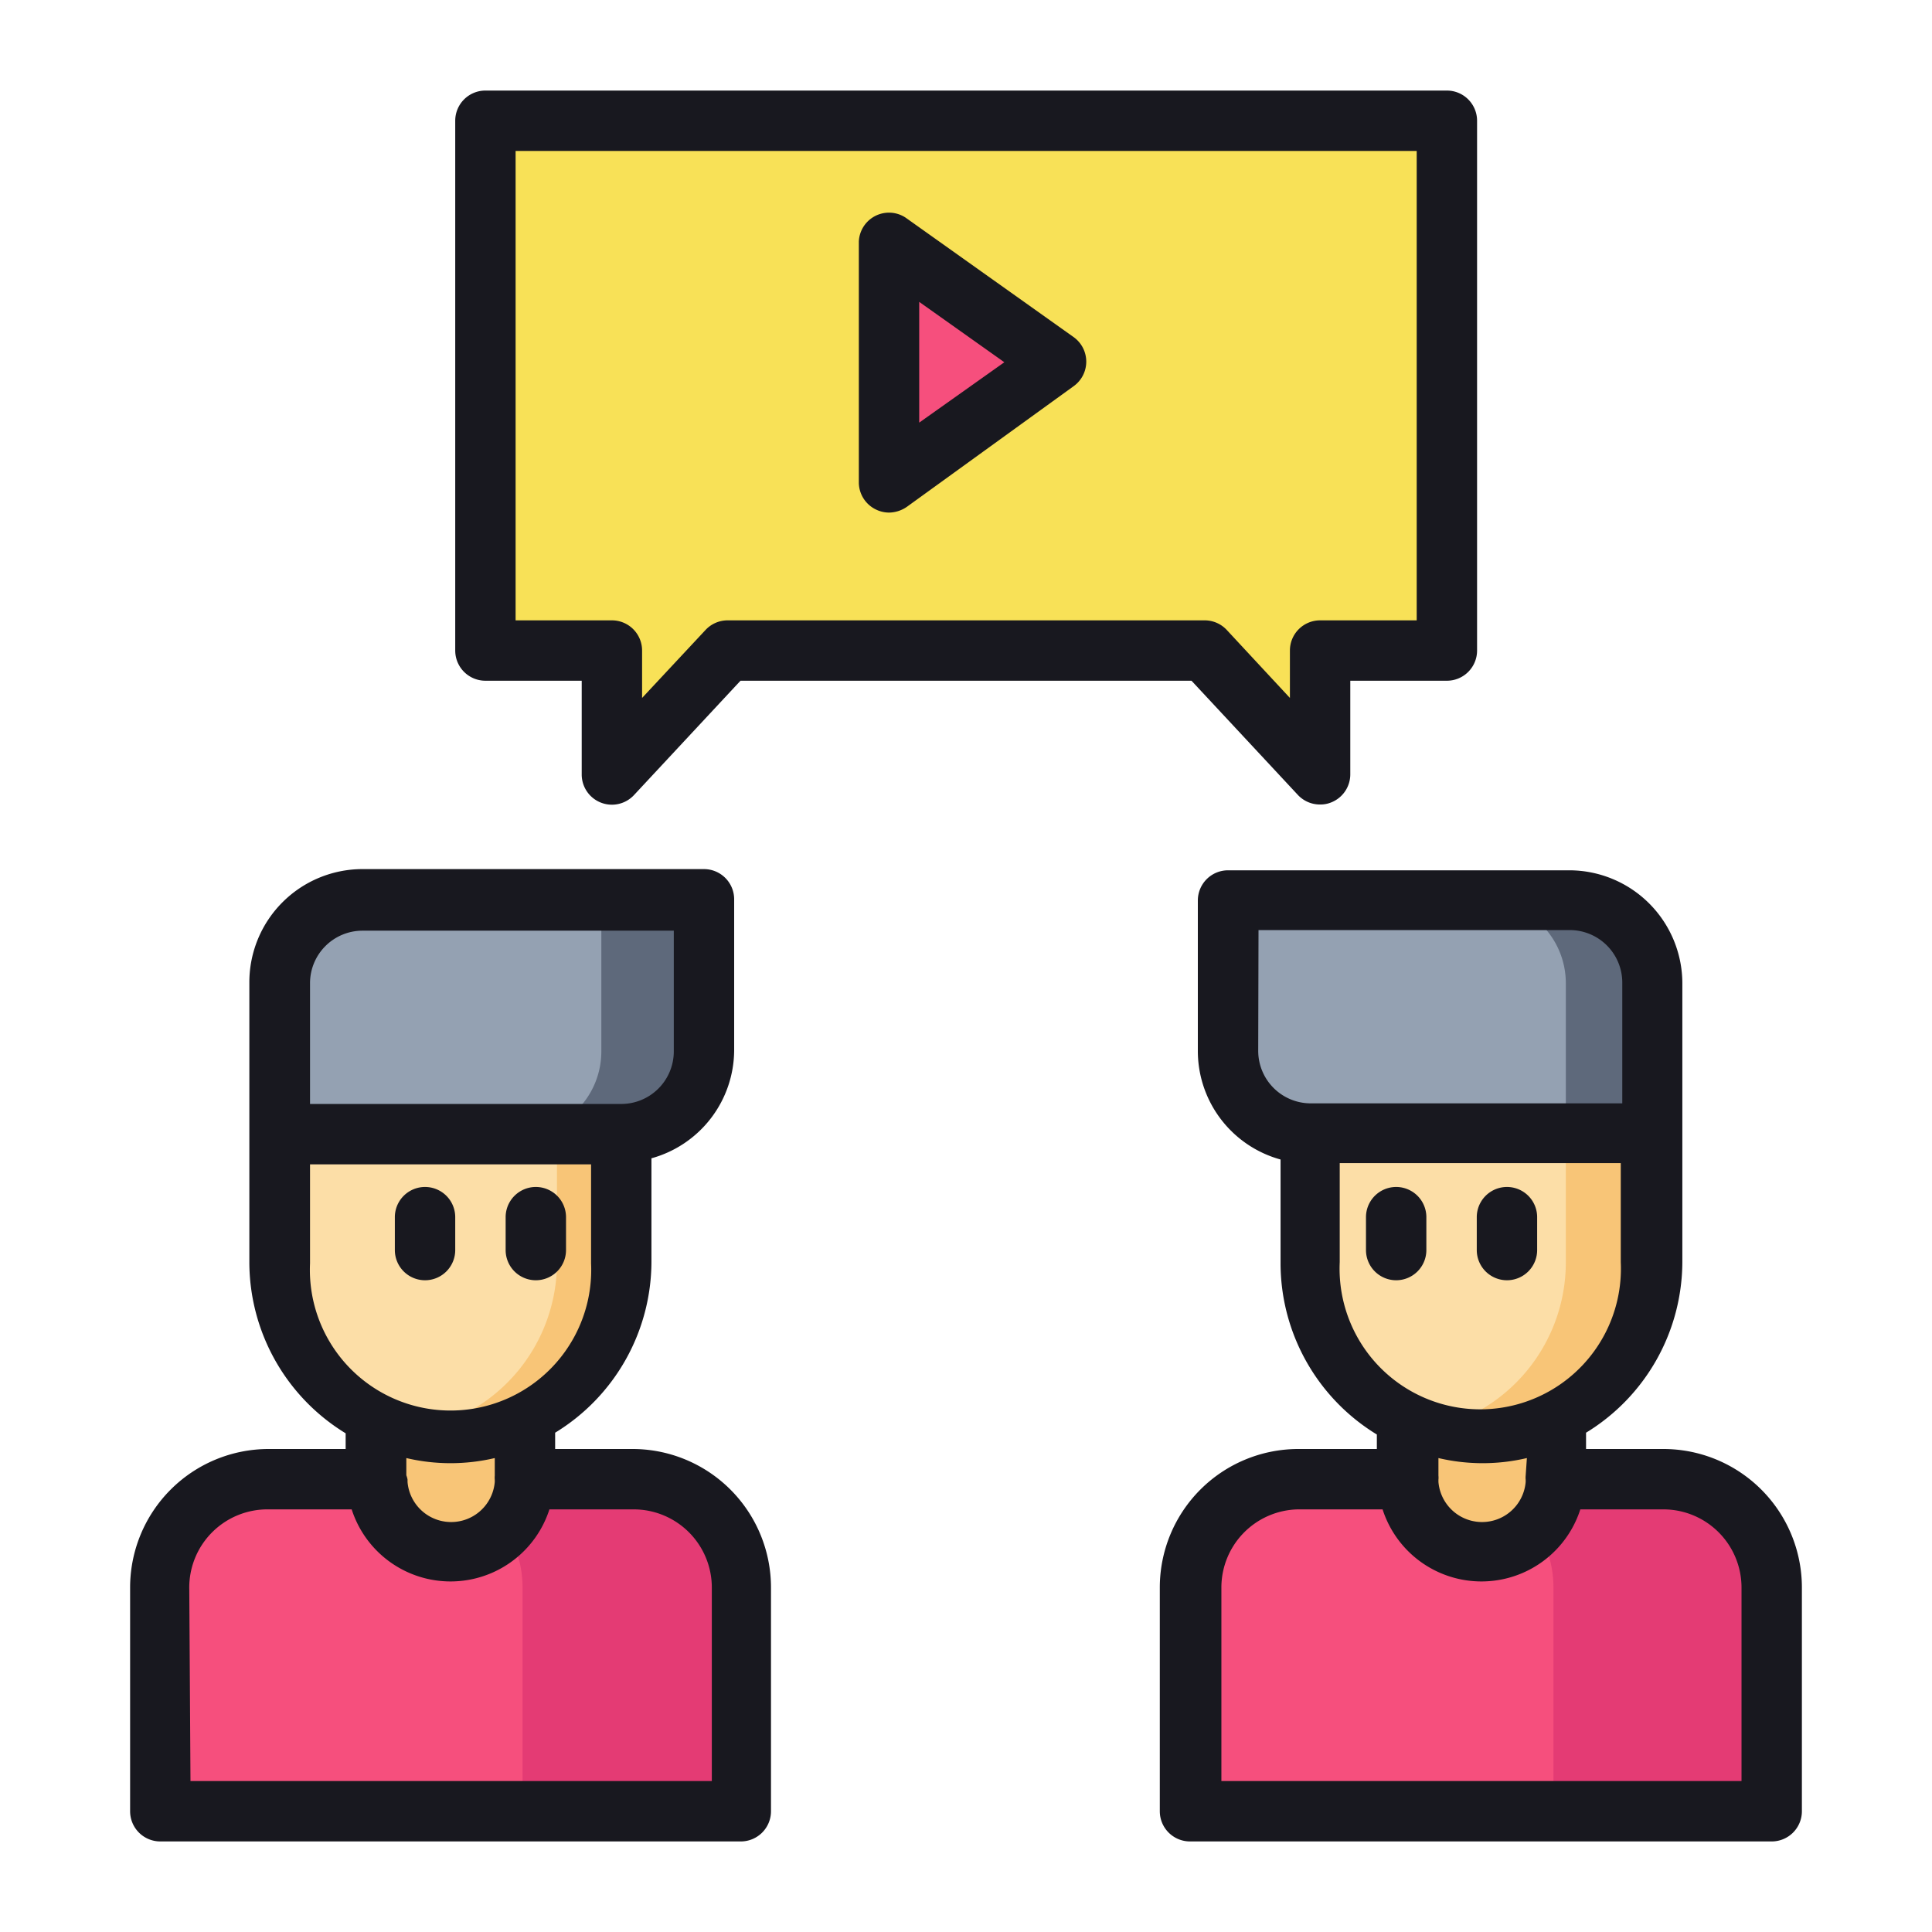
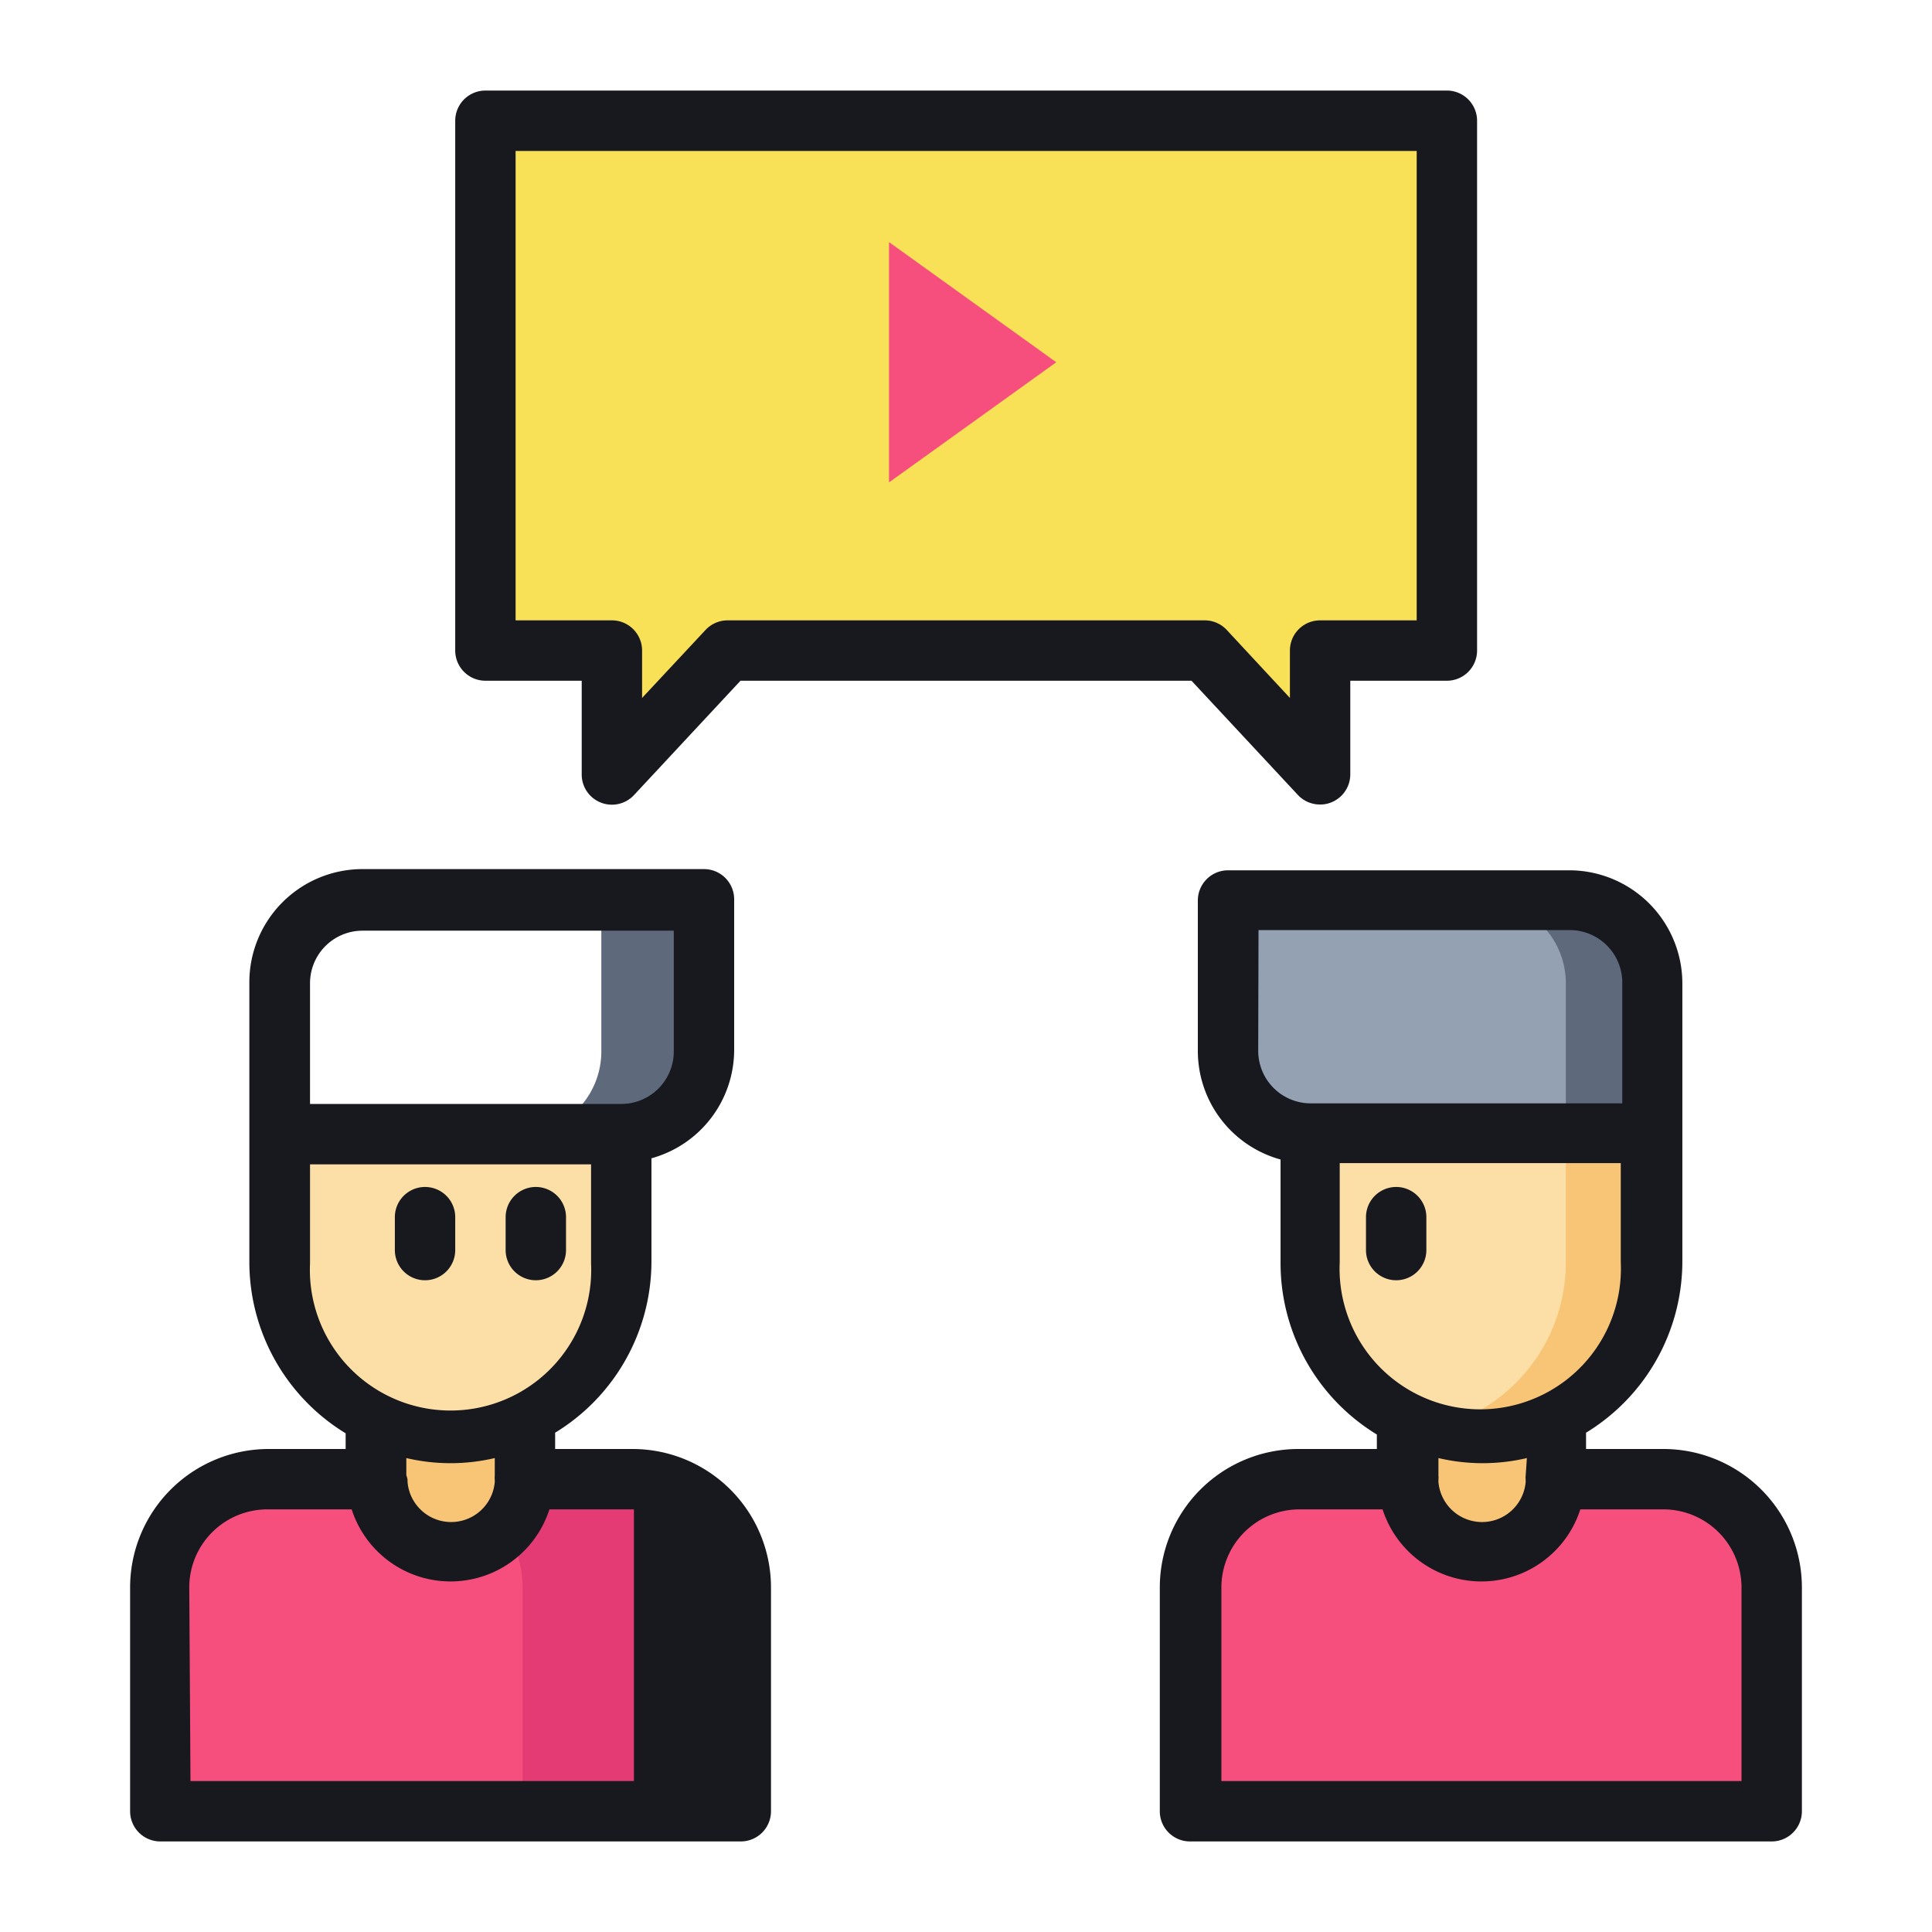
<svg xmlns="http://www.w3.org/2000/svg" viewBox="0 0 64 64">
  <defs>
    <style>.cls-1{fill:#f64f7d;}.cls-2{fill:#e43b74;}.cls-3{fill:#f8c577;}.cls-4{fill:#fcdea7;}.cls-5{fill:#94a1b2;}.cls-6{fill:#f8e157;}.cls-7{fill:#5e697b;}.cls-8{fill:#18181f;}</style>
  </defs>
  <g data-name="Trending Topic" id="Trending_Topic">
    <path class="cls-1" d="M8.89,49H21a3.58,3.58,0,0,1,3.59,3.59V60H5.31V52.61A3.58,3.58,0,0,1,8.89,49Z" />
    <path class="cls-1" d="M55.11,49H43.05a3.58,3.58,0,0,0-3.59,3.59V60H58.69V52.61A3.58,3.58,0,0,0,55.11,49Z" />
-     <path class="cls-2" d="M47.87,49a3.58,3.58,0,0,1,3.59,3.59V60h7.23V52.61A3.58,3.58,0,0,0,55.11,49Z" />
    <path class="cls-2" d="M13.72,49a3.58,3.58,0,0,1,3.59,3.59V60h7.23V52.61A3.58,3.58,0,0,0,21,49Z" />
    <path class="cls-3" d="M12.46,44.34V49a2.47,2.47,0,0,0,4.93,0V44.34Z" />
    <path class="cls-3" d="M51.54,44.34V49a2.47,2.47,0,0,1-4.93,0V44.34Z" />
    <path class="cls-4" d="M9.27,37.53v4.28a5.66,5.66,0,1,0,11.31,0V37.53Z" />
    <path class="cls-4" d="M54.73,37.53v4.28a5.66,5.66,0,1,1-11.31,0V37.53Z" />
-     <path class="cls-5" d="M23.32,29.83H12a2.74,2.74,0,0,0-2.74,2.74v5H20.58a2.74,2.74,0,0,0,2.74-2.74Z" />
    <path class="cls-5" d="M40.68,29.83H52a2.74,2.74,0,0,1,2.74,2.74v5H43.42a2.74,2.74,0,0,1-2.74-2.74Z" />
    <polygon class="cls-6" points="16.07 4 16.07 21.55 20.27 21.55 20.27 25.65 24.1 21.55 39.91 21.55 43.73 25.65 43.73 21.55 47.93 21.55 47.93 4 16.07 4" />
    <path class="cls-3" d="M51.87,37.53v4.28a5.64,5.64,0,0,1-4.23,5.47,5.64,5.64,0,0,0,7.09-5.47V37.53Z" />
    <path class="cls-7" d="M49.13,29.83a2.74,2.74,0,0,1,2.74,2.74v5h2.86v-5A2.74,2.74,0,0,0,52,29.83Z" />
-     <path class="cls-3" d="M18.45,37.53v4.28a5.63,5.63,0,0,1-4.59,5.55,5.37,5.37,0,0,0,1.06.11,5.65,5.65,0,0,0,5.66-5.66V37.53Z" />
    <path class="cls-7" d="M19.92,29.83v5a2.74,2.74,0,0,1-2.73,2.74h3.39a2.74,2.74,0,0,0,2.74-2.74v-5Z" />
    <polygon class="cls-1" points="29.45 8.02 34.99 12 29.45 15.98 29.45 8.02" />
-     <path class="cls-8" d="M5.31,61H24.54a1,1,0,0,0,1-1V52.61A4.59,4.59,0,0,0,21,48H18.39v-.54a6.65,6.65,0,0,0,3.19-5.67V38.37a3.73,3.73,0,0,0,2.74-3.58v-5a1,1,0,0,0-1-1H12a3.75,3.75,0,0,0-3.74,3.74v5h0v4.28a6.65,6.65,0,0,0,3.19,5.67V48H8.89a4.59,4.59,0,0,0-4.58,4.59V60A1,1,0,0,0,5.31,61Zm8.15-12.13V48.3a6.4,6.4,0,0,0,2.93,0v.58a.7.7,0,0,0,0,.14s0,0,0,.07a1.45,1.45,0,0,1-2.89,0s0-.05,0-.08A.8.8,0,0,0,13.46,48.87Zm-3.19-16.3A1.74,1.74,0,0,1,12,30.83H22.32v4a1.74,1.74,0,0,1-1.74,1.74H10.27Zm0,6h9.31v3.28a4.66,4.66,0,1,1-9.31,0Zm-4,14.08A2.59,2.59,0,0,1,8.89,50h2.76a3.44,3.44,0,0,0,6.55,0H21a2.59,2.59,0,0,1,2.58,2.59V59H6.31Z" />
+     <path class="cls-8" d="M5.31,61H24.54a1,1,0,0,0,1-1V52.61A4.59,4.59,0,0,0,21,48H18.39v-.54a6.65,6.65,0,0,0,3.19-5.67V38.37a3.73,3.73,0,0,0,2.74-3.58v-5a1,1,0,0,0-1-1H12a3.75,3.75,0,0,0-3.74,3.74v5h0v4.28a6.65,6.65,0,0,0,3.19,5.67V48H8.89a4.59,4.59,0,0,0-4.58,4.59V60A1,1,0,0,0,5.31,61Zm8.15-12.13V48.3a6.4,6.4,0,0,0,2.93,0v.58a.7.7,0,0,0,0,.14s0,0,0,.07a1.45,1.45,0,0,1-2.89,0s0-.05,0-.08A.8.8,0,0,0,13.46,48.87Zm-3.19-16.3A1.74,1.74,0,0,1,12,30.83H22.32v4a1.74,1.74,0,0,1-1.74,1.74H10.27Zm0,6h9.31v3.28a4.66,4.66,0,1,1-9.31,0Zm-4,14.08A2.59,2.59,0,0,1,8.89,50h2.76a3.44,3.44,0,0,0,6.55,0H21V59H6.31Z" />
    <path class="cls-8" d="M17.75,42.41a1,1,0,0,0,1-1V40.32a1,1,0,0,0-2,0v1.09A1,1,0,0,0,17.75,42.41Z" />
    <path class="cls-8" d="M14.08,42.41a1,1,0,0,0,1-1V40.32a1,1,0,0,0-2,0v1.09A1,1,0,0,0,14.08,42.41Z" />
    <path class="cls-8" d="M39.68,29.83v5a3.73,3.73,0,0,0,2.74,3.58v3.44a6.65,6.65,0,0,0,3.19,5.67V48H43a4.59,4.59,0,0,0-4.58,4.59V60a1,1,0,0,0,1,1H58.69a1,1,0,0,0,1-1V52.61A4.59,4.59,0,0,0,55.11,48H52.54v-.54a6.65,6.65,0,0,0,3.19-5.67V32.57A3.75,3.75,0,0,0,52,28.83H40.68A1,1,0,0,0,39.68,29.83ZM50.54,48.88a.7.7,0,0,0,0,.14s0,0,0,.07a1.45,1.45,0,0,1-2.89,0s0,0,0-.07a.7.7,0,0,0,0-.14V48.3a6.4,6.4,0,0,0,2.93,0Zm7.15,3.73V59H40.46V52.61A2.59,2.59,0,0,1,43,50H45.8a3.44,3.44,0,0,0,6.55,0h2.76A2.59,2.59,0,0,1,57.69,52.61Zm-4-10.8a4.66,4.66,0,1,1-9.31,0V38.53h9.31Zm-12-11H52a1.74,1.74,0,0,1,1.74,1.74v4H43.42a1.74,1.74,0,0,1-1.74-1.74Z" />
    <path class="cls-8" d="M46.25,42.41a1,1,0,0,0,1-1V40.32a1,1,0,1,0-2,0v1.09A1,1,0,0,0,46.25,42.41Z" />
-     <path class="cls-8" d="M49.92,42.41a1,1,0,0,0,1-1V40.32a1,1,0,0,0-2,0v1.09A1,1,0,0,0,49.92,42.41Z" />
    <path class="cls-8" d="M16.08,22.55h3.19v3.1a1,1,0,0,0,1.73.69l3.53-3.79H39.47L43,26.34a1,1,0,0,0,.73.31.94.94,0,0,0,.37-.07,1,1,0,0,0,.63-.93v-3.1h3.2a1,1,0,0,0,1-1V4a1,1,0,0,0-1-1H16.08a1,1,0,0,0-1,1V21.55A1,1,0,0,0,16.08,22.55ZM17.08,5H46.93V20.55h-3.2a1,1,0,0,0-1,1v1.57l-2.09-2.25a1,1,0,0,0-.73-.32H24.1a1,1,0,0,0-.73.32l-2.1,2.25V21.55a1,1,0,0,0-1-1H17.08Z" />
-     <path class="cls-8" d="M29,16.87a1,1,0,0,0,.45.11,1.06,1.06,0,0,0,.59-.19l5.53-4a1,1,0,0,0,0-1.62L30,7.21A1,1,0,0,0,28.45,8v8A1,1,0,0,0,29,16.87ZM30.45,10l2.82,2-2.82,2Z" />
  </g>
</svg>